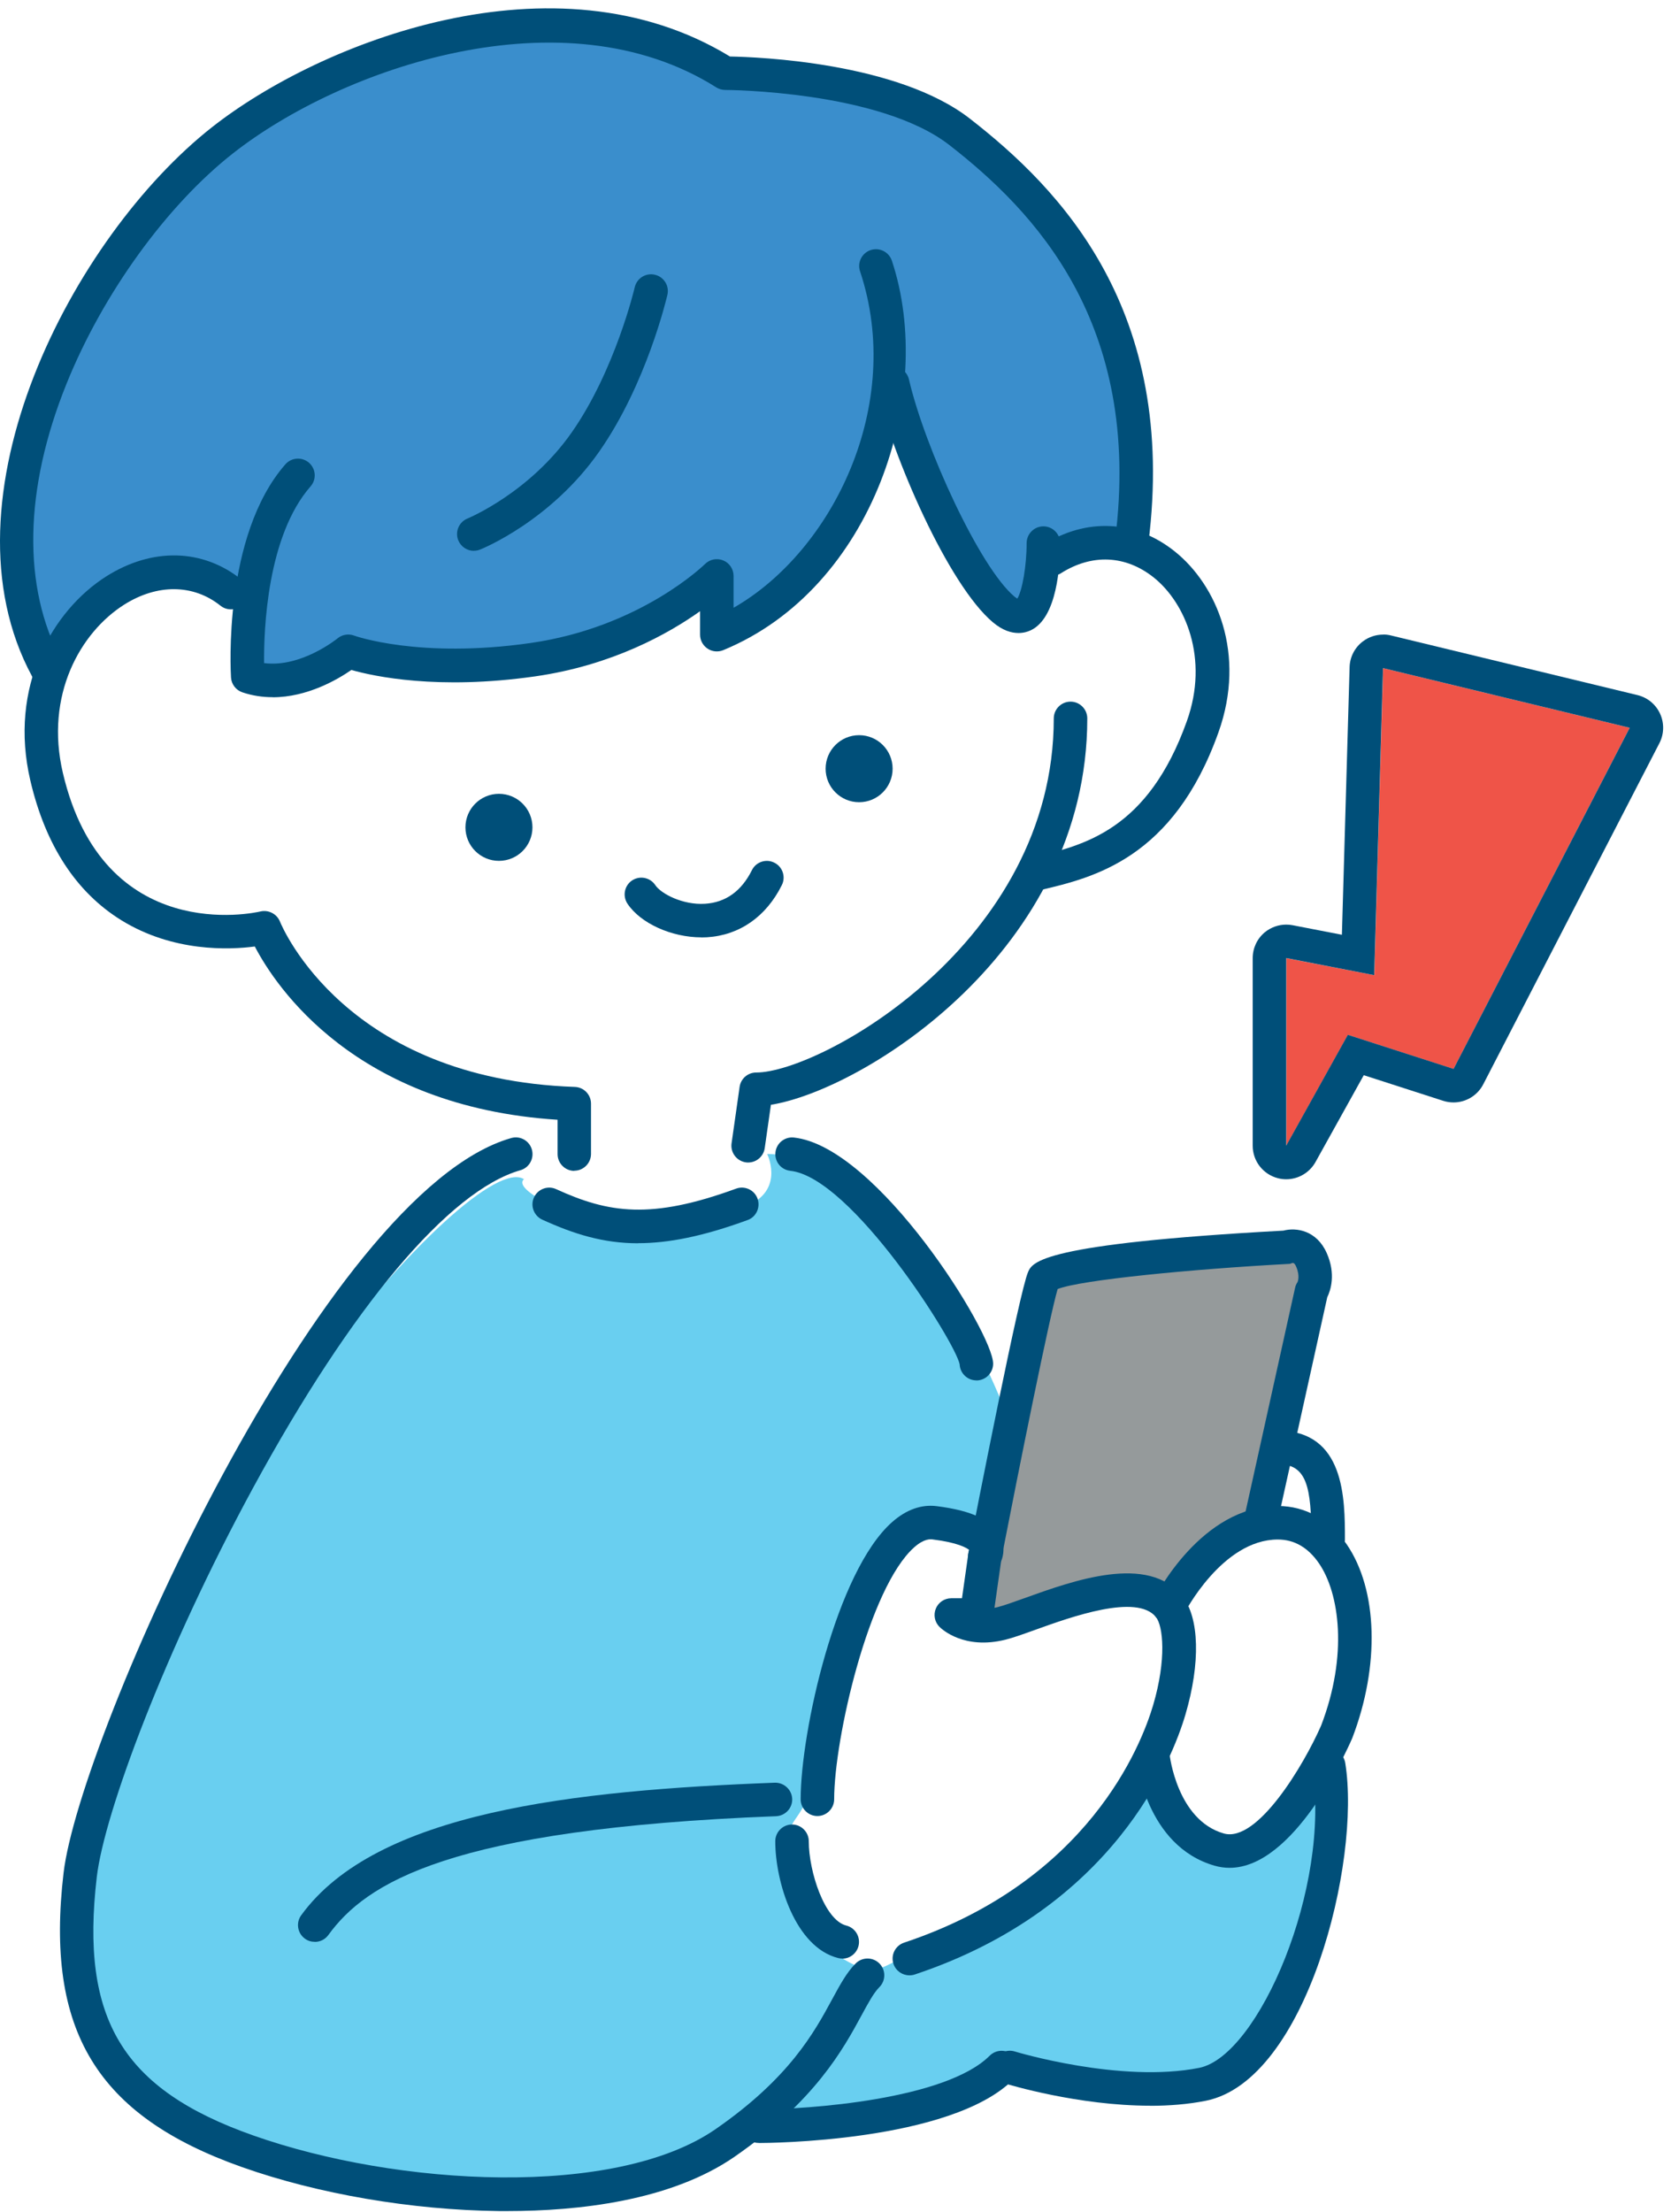
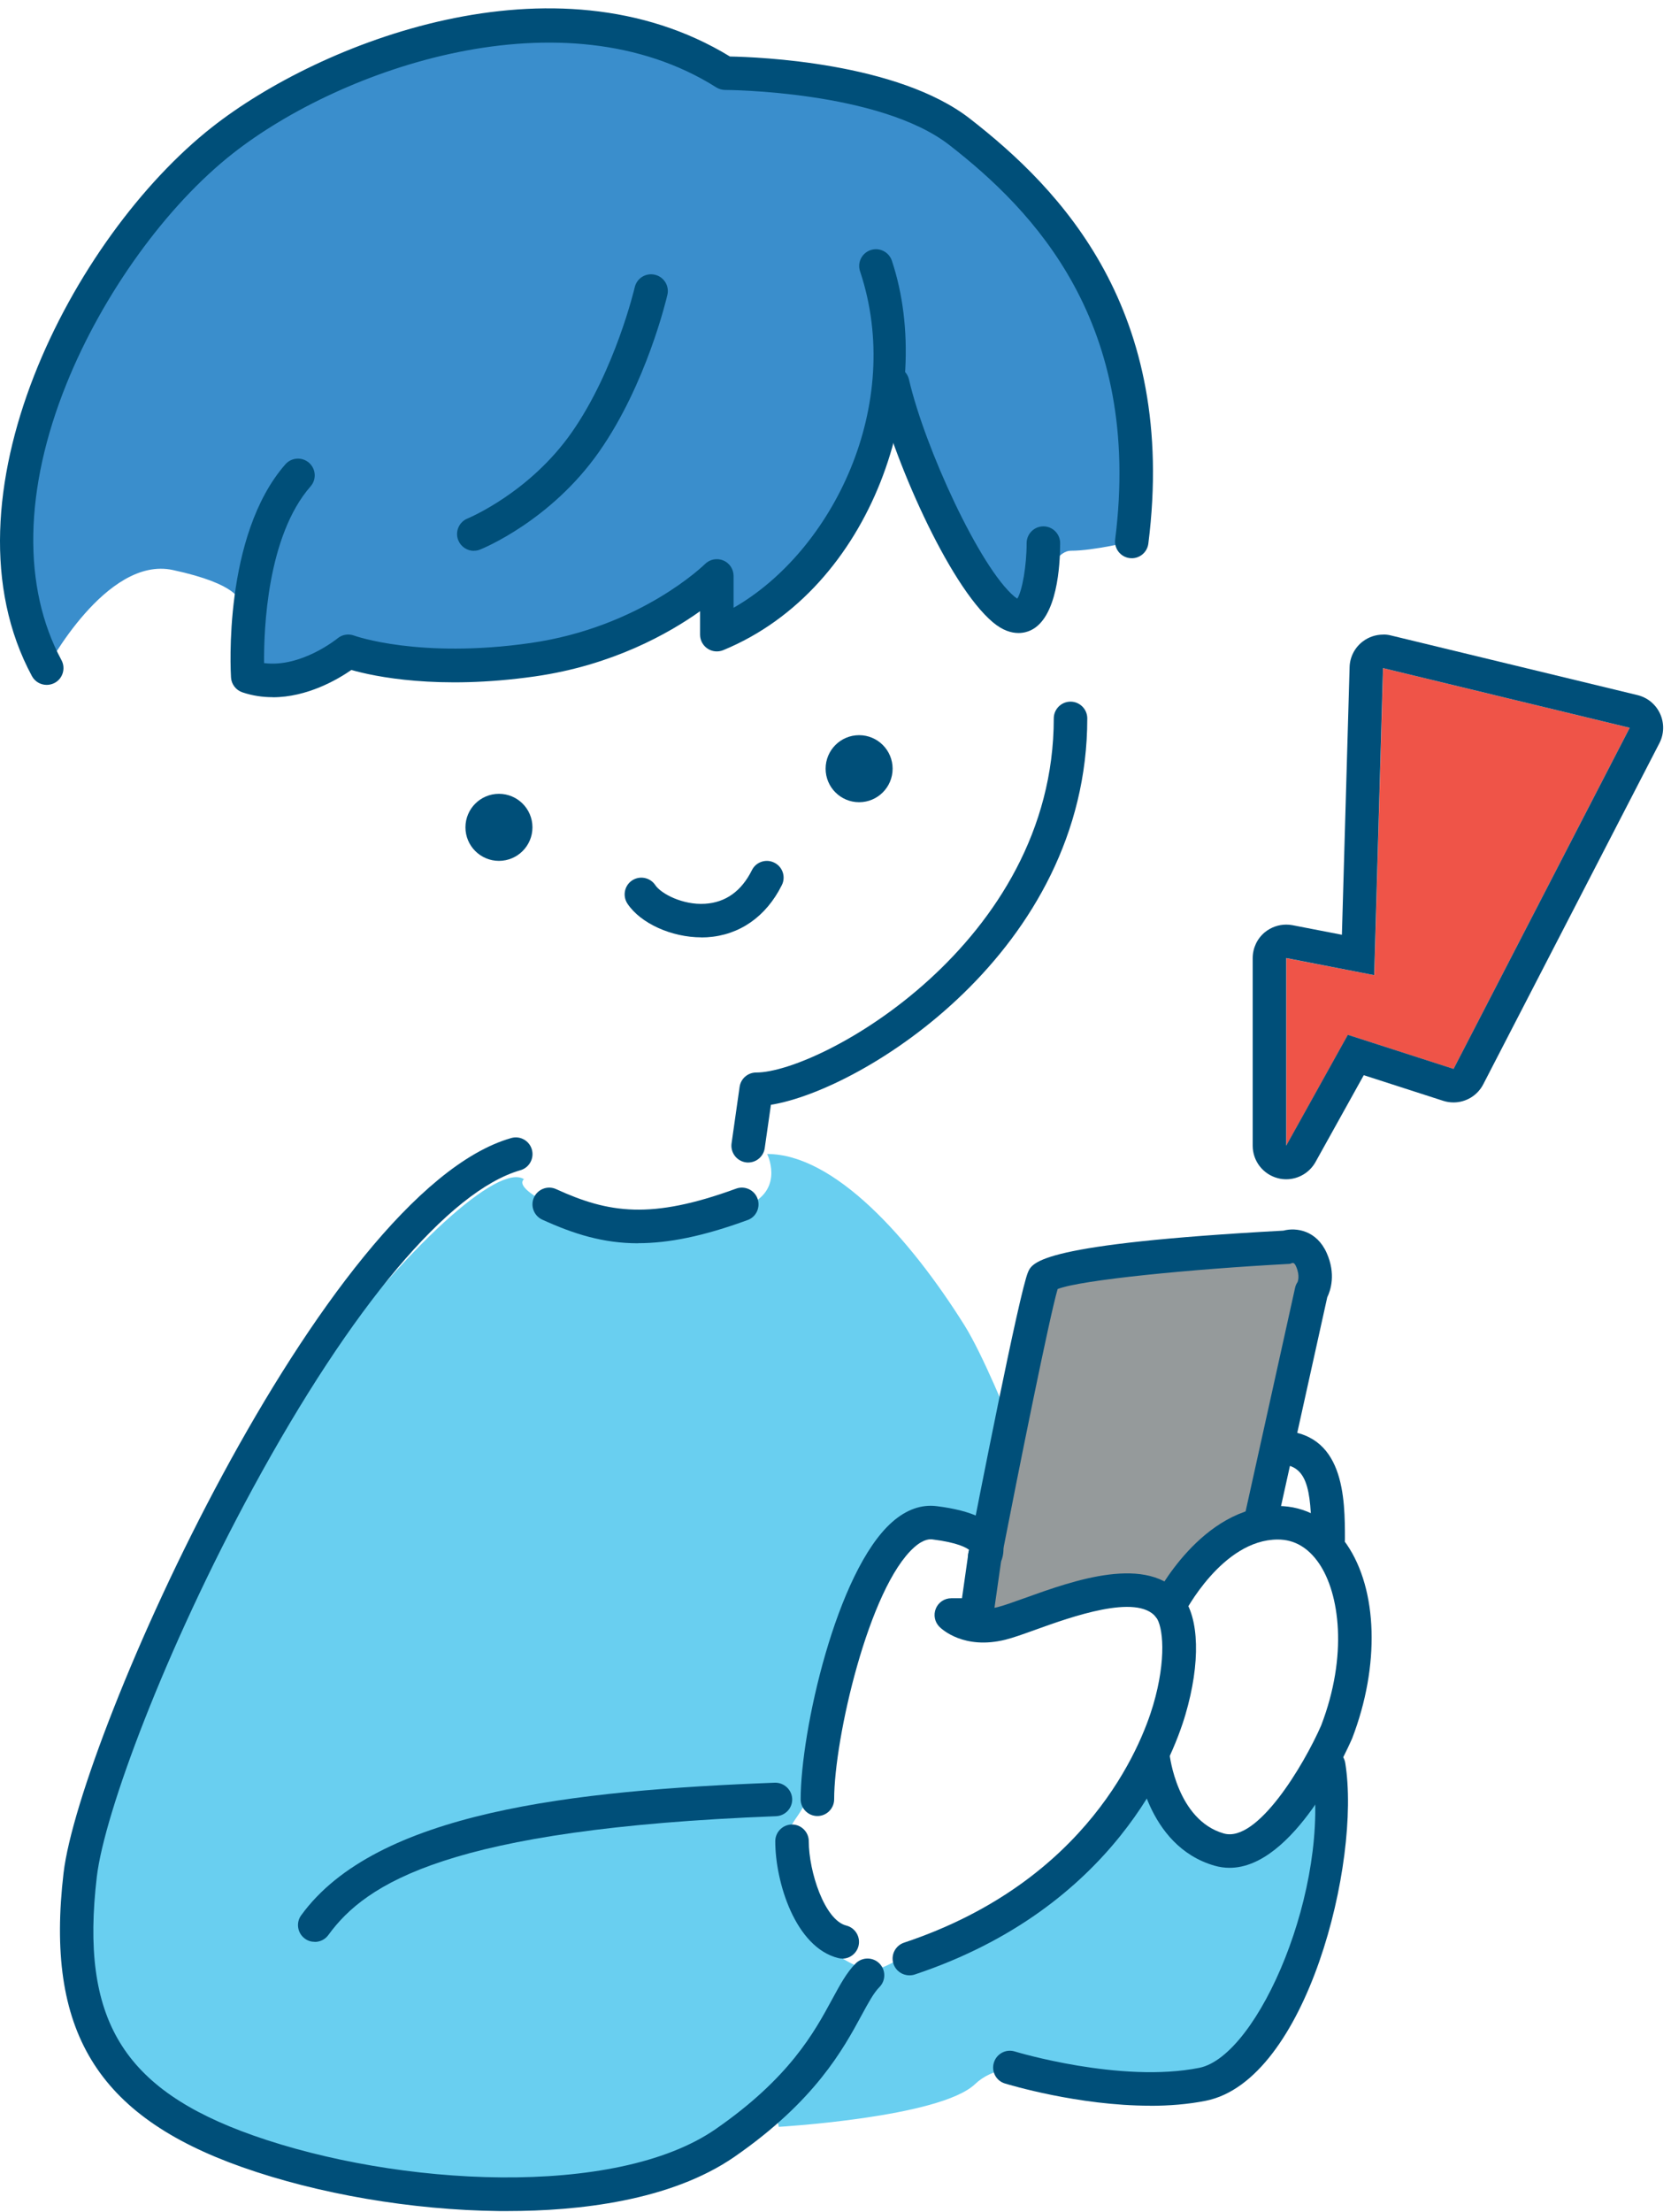
<svg xmlns="http://www.w3.org/2000/svg" width="133" height="176" viewBox="0 0 133 176" fill="none">
  <path d="M83.046 101.744L77.713 128.491C77.713 128.491 87.273 125.837 90.493 126.831L93.76 126.091C93.76 126.091 98.586 122.524 100.813 118.844C103.04 115.164 104.373 100.244 104.373 100.244L83.04 101.751L83.046 101.744Z" fill="#959A9B" />
  <path d="M90.08 43.076C92.446 24.329 82.38 15.156 76.38 10.489C70.38 5.822 57.713 5.822 57.713 5.822C45.046 -2.178 27.046 3.822 17.713 11.156C7.373 19.282 -3.714 39.376 3.713 53.156C3.713 53.156 8.453 44.209 13.753 45.349C19.053 46.489 19.046 47.822 19.046 47.822L19.713 53.822C19.713 53.822 27.046 53.156 27.713 51.822C27.713 51.822 38.193 54.349 43.62 52.756C49.046 51.162 57.046 45.822 57.046 45.822V50.489C57.046 50.489 66.093 45.376 67.233 41.262C68.373 37.149 71.193 31.436 71.193 31.436C71.193 31.436 77.166 46.296 79.106 47.389C81.046 48.482 82.04 49.049 82.04 49.049C82.04 49.049 83.42 43.809 85.233 43.816C87.046 43.822 90.073 43.076 90.073 43.076H90.08Z" fill="#3A8ECC" />
  <path d="M41.714 93.824C37.714 91.157 12.187 120.331 6.62 147.411C1.054 174.491 35.694 174.624 35.694 174.624C35.694 174.624 53.72 174.491 57.72 170.491C61.72 166.491 61.987 169.211 61.987 169.211C61.987 169.211 74.82 168.464 77.607 165.811C80.394 163.157 85.96 165.344 85.96 165.344C85.96 165.344 93.06 167.151 95.727 165.817C98.394 164.484 106.394 155.817 105.727 143.151L103.92 142.717C103.92 142.717 102.04 147.171 98.547 147.157C95.054 147.144 92.294 141.344 91.007 141.577C89.72 141.811 87.06 148.477 78.394 152.477C69.727 156.477 70.394 157.144 68.394 156.477C66.394 155.811 62.394 152.477 62.394 148.477C62.394 144.477 63.727 145.144 64.394 142.477C65.06 139.811 68.974 121.271 73.347 121.544C77.72 121.817 78.514 122.471 78.514 122.471L80.394 113.144C80.394 113.144 78.274 107.844 76.76 105.431C72.394 98.477 66.394 91.811 61.06 91.811C61.06 91.811 62.394 94.477 59.727 95.811C57.06 97.144 50.747 98.824 45.567 96.65C40.387 94.477 41.727 93.811 41.727 93.811L41.714 93.824Z" fill="#69CFF0" />
  <path d="M59.553 92.489C59.493 92.489 59.426 92.489 59.36 92.476C58.633 92.369 58.127 91.696 58.227 90.969L58.867 86.476C58.96 85.816 59.52 85.329 60.187 85.329C65.26 85.329 83.873 75.069 83.873 57.156C83.873 56.422 84.473 55.822 85.207 55.822C85.94 55.822 86.54 56.422 86.54 57.156C86.54 75.642 68.686 86.729 61.36 87.896L60.867 91.342C60.773 92.009 60.2 92.489 59.547 92.489H59.553Z" fill="#004F79" />
-   <path d="M45.713 93.155C44.98 93.155 44.38 92.555 44.38 91.822V89.088C28.253 88.055 21.933 78.469 20.28 75.302C18.267 75.569 13.787 75.762 9.66 73.215C6.067 70.995 3.627 67.262 2.42 62.122C0.66 54.635 4.187 48.562 8.46 45.855C12.113 43.548 16.133 43.642 19.213 46.108C19.787 46.569 19.88 47.408 19.42 47.982C18.96 48.555 18.12 48.648 17.547 48.188C15.393 46.468 12.527 46.435 9.88 48.108C6.407 50.309 3.547 55.302 5.007 61.508C8.24 75.262 20.227 72.635 20.733 72.515C21.373 72.368 22.033 72.709 22.28 73.315C22.487 73.822 27.587 85.849 45.753 86.475C46.473 86.502 47.04 87.088 47.04 87.808V91.808C47.04 92.542 46.44 93.142 45.707 93.142L45.713 93.155Z" fill="#004F79" />
-   <path d="M82.52 70.843C81.913 70.843 81.367 70.429 81.227 69.816C81.06 69.103 81.5 68.383 82.22 68.209C86.293 67.249 91.367 66.049 94.467 57.369C96.247 52.389 94.347 47.956 91.827 45.943C89.593 44.163 86.907 44.043 84.44 45.609C83.82 46.003 82.993 45.823 82.6 45.203C82.207 44.583 82.387 43.756 83.007 43.363C86.44 41.176 90.36 41.363 93.493 43.863C96.84 46.529 99.213 52.023 96.98 58.269C93.393 68.316 87.04 69.816 82.833 70.809C82.733 70.836 82.627 70.843 82.527 70.843H82.52Z" fill="#004F79" />
  <path d="M21.693 55.468C20.913 55.468 20.107 55.355 19.293 55.082C18.78 54.908 18.42 54.442 18.387 53.902C18.36 53.442 17.74 42.622 22.713 36.942C23.2 36.388 24.04 36.335 24.593 36.815C25.147 37.302 25.207 38.142 24.72 38.695C21.26 42.648 20.993 50.088 21.02 52.755C23.967 53.142 26.833 50.815 26.867 50.788C27.233 50.482 27.74 50.402 28.187 50.568C28.233 50.588 33.373 52.422 42.2 51.162C50.993 49.908 56.06 44.922 56.113 44.875C56.493 44.495 57.067 44.382 57.567 44.588C58.067 44.795 58.387 45.282 58.387 45.822V48.355C66.253 43.862 72.007 32.228 68.453 21.582C68.22 20.882 68.6 20.128 69.3 19.895C69.993 19.662 70.753 20.042 70.987 20.742C74.507 31.308 69.52 46.808 57.56 51.728C57.147 51.895 56.68 51.848 56.313 51.602C55.947 51.355 55.72 50.942 55.72 50.495V48.628C53.227 50.402 48.74 52.935 42.573 53.815C34.86 54.915 29.767 53.815 27.967 53.302C26.88 54.055 24.467 55.475 21.7 55.475L21.693 55.468Z" fill="#004F79" />
  <path d="M37.714 43.824C37.187 43.824 36.687 43.504 36.474 42.984C36.2 42.304 36.533 41.524 37.214 41.251C37.307 41.211 42.147 39.197 45.5 34.41C48.96 29.471 50.507 22.924 50.52 22.857C50.687 22.137 51.4 21.691 52.12 21.857C52.84 22.024 53.287 22.737 53.12 23.457C53.053 23.744 51.453 30.564 47.687 35.937C43.847 41.424 38.434 43.637 38.207 43.724C38.047 43.791 37.88 43.817 37.714 43.817V43.824Z" fill="#004F79" />
  <path d="M3.713 54.489C3.24 54.489 2.78 54.236 2.54 53.789C-5.06 39.683 5.773 18.843 16.887 10.11C25.453 3.376 44.14 -4.024 58.1 4.496C60.353 4.536 71.447 4.963 77.2 9.443C84.42 15.056 93.746 24.669 91.4 43.249C91.306 43.983 90.64 44.496 89.913 44.403C89.18 44.309 88.666 43.643 88.76 42.916C90.933 25.683 82.273 16.763 75.567 11.543C69.993 7.21 57.84 7.156 57.72 7.156C57.467 7.156 57.22 7.083 57.007 6.95C44.853 -0.724 27.2 5.403 18.54 12.203C13.26 16.349 8.18 23.376 5.293 30.536C1.907 38.916 1.767 46.723 4.893 52.523C5.24 53.169 5 53.983 4.353 54.33C4.153 54.436 3.933 54.489 3.72 54.489H3.713Z" fill="#004F79" />
  <path d="M81.06 50.362C80.507 50.362 79.814 50.169 79.034 49.516C75.474 46.536 71.013 36.263 69.747 30.789C69.58 30.069 70.027 29.356 70.747 29.189C71.46 29.023 72.18 29.469 72.347 30.189C73.607 35.623 77.987 45.163 80.747 47.469C80.84 47.542 80.913 47.596 80.967 47.629C81.36 47.029 81.713 45.016 81.713 43.209C81.713 42.476 82.314 41.876 83.047 41.876C83.78 41.876 84.38 42.476 84.38 43.209C84.38 44.962 84.153 49.156 82.034 50.149C81.807 50.256 81.474 50.362 81.067 50.362H81.06Z" fill="#004F79" />
  <path d="M55.827 74.576C53.461 74.576 50.987 73.469 49.941 71.896C49.534 71.282 49.7 70.456 50.307 70.049C50.92 69.642 51.747 69.809 52.154 70.416C52.614 71.109 54.354 72.016 56.114 71.903C57.754 71.802 59.014 70.903 59.847 69.229C60.174 68.569 60.98 68.302 61.634 68.636C62.294 68.963 62.56 69.769 62.227 70.422C60.974 72.936 58.854 74.409 56.274 74.569C56.12 74.576 55.967 74.582 55.814 74.582L55.827 74.576Z" fill="#004F79" />
  <path d="M39.713 68.49C41.185 68.49 42.379 67.296 42.379 65.823C42.379 64.35 41.185 63.156 39.713 63.156C38.24 63.156 37.046 64.35 37.046 65.823C37.046 67.296 38.24 68.49 39.713 68.49Z" fill="#004F79" />
  <path d="M68.38 63.824C69.852 63.824 71.046 62.63 71.046 61.157C71.046 59.684 69.852 58.49 68.38 58.49C66.907 58.49 65.713 59.684 65.713 61.157C65.713 62.63 66.907 63.824 68.38 63.824Z" fill="#004F79" />
  <path d="M50.794 98.915C48.02 98.915 45.694 98.188 43.16 97.035C42.494 96.728 42.194 95.935 42.5 95.268C42.807 94.595 43.6 94.302 44.267 94.608C48.454 96.522 51.82 97.042 58.587 94.568C59.274 94.315 60.047 94.668 60.294 95.362C60.54 96.055 60.194 96.822 59.5 97.068C55.967 98.362 53.207 98.908 50.787 98.908L50.794 98.915Z" fill="#004F79" />
  <path d="M40.406 175.91C40.166 175.91 39.933 175.91 39.7 175.91C32.773 175.83 25.326 174.557 19.273 172.417C7.7 168.33 3.586 161.55 5.06 149.004C6.34 138.137 25.7 94.823 40.686 90.543C41.393 90.337 42.133 90.75 42.333 91.457C42.533 92.163 42.126 92.903 41.42 93.103C35.746 94.724 27.993 103.937 20.14 118.377C13.12 131.297 8.306 144.25 7.706 149.31C6.373 160.644 9.746 166.224 20.16 169.897C31.646 173.95 48.986 174.91 56.96 169.39C62.84 165.317 64.806 161.697 66.24 159.05C66.86 157.91 67.386 156.93 68.106 156.21C68.626 155.69 69.473 155.69 69.993 156.21C70.513 156.73 70.513 157.577 69.993 158.097C69.546 158.544 69.12 159.33 68.58 160.324C67.106 163.044 64.873 167.15 58.473 171.584C53.36 175.124 45.96 175.91 40.406 175.91Z" fill="#004F79" />
  <path d="M25.046 154.491C24.773 154.491 24.499 154.411 24.266 154.237C23.673 153.804 23.539 152.971 23.973 152.377C29.953 144.151 45.626 142.444 61.666 141.831C62.393 141.811 63.019 142.377 63.053 143.111C63.086 143.844 62.506 144.464 61.773 144.497C35.693 145.497 29.126 149.837 26.133 153.951C25.873 154.311 25.466 154.497 25.053 154.497L25.046 154.491Z" fill="#004F79" />
  <path d="M67.046 155.823C66.939 155.823 66.833 155.81 66.719 155.783C63.299 154.93 61.706 149.73 61.706 146.49C61.706 145.756 62.306 145.156 63.039 145.156C63.773 145.156 64.373 145.756 64.373 146.49C64.373 148.89 65.626 152.763 67.359 153.196C68.073 153.376 68.506 154.096 68.333 154.816C68.179 155.423 67.639 155.83 67.039 155.83L67.046 155.823Z" fill="#004F79" />
  <path d="M72.38 157.156C71.82 157.156 71.3 156.803 71.113 156.243C70.88 155.543 71.26 154.789 71.96 154.556C86.62 149.669 90.833 138.863 91.78 135.669C92.867 131.989 92.567 129.349 92.007 128.656C90.487 126.756 85.233 128.649 82.413 129.663C81.467 130.003 80.653 130.296 80.04 130.449C76.74 131.276 74.967 129.623 74.773 129.429C74.393 129.049 74.28 128.476 74.487 127.976C74.693 127.476 75.18 127.156 75.72 127.156H76.567L77.067 123.636C77.08 123.529 77.113 123.423 77.153 123.323C76.947 123.149 76.253 122.729 74.227 122.476C74.067 122.456 73.567 122.396 72.773 123.096C69.153 126.296 66.393 138.343 66.393 143.149C66.393 143.883 65.793 144.483 65.06 144.483C64.327 144.483 63.727 143.883 63.727 143.149C63.727 137.783 66.56 125.023 71.007 121.096C72.133 120.103 73.333 119.676 74.553 119.829C77.393 120.183 79.06 120.983 79.653 122.276C79.98 122.996 79.893 123.709 79.68 124.223L79.153 127.916C79.233 127.903 79.32 127.883 79.4 127.863C79.887 127.743 80.647 127.469 81.52 127.156C85.447 125.743 91.387 123.603 94.1 126.989C95.467 128.696 95.56 132.316 94.347 136.429C93.313 139.936 88.693 151.796 72.813 157.089C72.673 157.136 72.533 157.156 72.393 157.156H72.38Z" fill="#004F79" />
  <path d="M97.859 148.603C97.473 148.603 97.079 148.55 96.679 148.436C91.206 146.87 90.473 140.136 90.439 139.85C90.366 139.116 90.899 138.463 91.633 138.39C92.366 138.316 93.019 138.85 93.093 139.583C93.093 139.636 93.686 144.81 97.406 145.87C100.079 146.63 103.779 140.416 105.153 137.283C107.299 131.696 106.619 126.763 104.979 124.376C104.119 123.123 103.019 122.483 101.706 122.483C97.273 122.483 94.259 128.356 94.233 128.416C93.899 129.076 93.099 129.336 92.446 129.01C91.786 128.676 91.519 127.883 91.853 127.223C92.006 126.923 95.626 119.816 101.713 119.816C103.893 119.816 105.833 120.896 107.186 122.863C109.666 126.476 109.839 132.536 107.626 138.296C107.119 139.463 102.959 148.603 97.866 148.603H97.859Z" fill="#004F79" />
  <path d="M105.713 123.822C104.98 123.822 104.38 123.222 104.38 122.489C104.38 118.256 104.007 116.489 101.713 116.489C100.98 116.489 100.38 115.889 100.38 115.156C100.38 114.422 100.98 113.822 101.713 113.822C107.047 113.822 107.047 119.249 107.047 122.489C107.047 123.222 106.447 123.822 105.713 123.822Z" fill="#004F79" />
  <path d="M78.38 125.156C78.293 125.156 78.213 125.149 78.127 125.129C77.407 124.989 76.933 124.289 77.073 123.563C77.747 120.103 81.14 102.763 81.827 101.203C82.173 100.416 82.82 98.956 102.147 97.909C103.18 97.636 104.8 97.889 105.6 99.696C106.34 101.369 105.907 102.663 105.64 103.209L101.68 121.096C101.52 121.816 100.807 122.269 100.093 122.109C99.373 121.949 98.92 121.236 99.08 120.523L103.08 102.456C103.113 102.296 103.18 102.143 103.273 102.009C103.273 102.003 103.5 101.543 103.167 100.776C103.02 100.436 102.913 100.469 102.813 100.496C102.66 100.569 102.633 100.556 102.46 100.563C94.867 100.969 86 101.829 84.18 102.556C83.527 104.783 81.133 116.676 79.693 124.069C79.567 124.709 79.013 125.149 78.387 125.149L78.38 125.156Z" fill="#004F79" />
-   <path d="M77.713 109.822C76.993 109.822 76.413 109.256 76.38 108.542C76.047 106.789 67.78 93.669 62.9 93.149C62.167 93.069 61.64 92.415 61.72 91.682C61.8 90.949 62.46 90.422 63.187 90.502C69.827 91.216 79.047 106.042 79.047 108.496C79.047 109.229 78.447 109.829 77.713 109.829V109.822ZM76.38 108.489C76.38 108.489 76.38 108.509 76.38 108.522C76.38 108.509 76.38 108.502 76.38 108.489Z" fill="#004F79" />
-   <path d="M60.379 170.49C59.646 170.49 59.046 169.89 59.046 169.157C59.046 168.423 59.646 167.823 60.379 167.823C64.306 167.823 75.266 167.05 78.773 163.55C79.293 163.03 80.139 163.03 80.659 163.55C81.179 164.07 81.179 164.917 80.659 165.437C75.659 170.437 61.006 170.497 60.386 170.497L60.379 170.49Z" fill="#004F79" />
  <path d="M91.54 167.529C85.814 167.529 80.28 165.849 79.987 165.762C79.28 165.549 78.887 164.802 79.107 164.096C79.327 163.389 80.074 162.996 80.774 163.216C80.854 163.242 89.207 165.762 95.454 164.516C100.174 163.569 105.96 150.109 104.44 140.689C104.32 139.962 104.82 139.276 105.547 139.162C106.274 139.042 106.96 139.542 107.074 140.269C108.34 148.129 104 165.529 95.974 167.136C94.54 167.422 93.034 167.536 91.54 167.536V167.529Z" fill="#004F79" />
  <path d="M102.38 91.156V76.23L109.387 77.583L110.087 53.156L129.713 57.903L115.693 85.05L107.287 82.336L102.38 91.156Z" fill="#EF5448" />
  <path d="M110.086 53.156L129.713 57.902L115.693 85.042L107.279 82.329L102.373 91.149V76.222L109.379 77.582L110.079 53.156M110.086 50.489C109.506 50.489 108.939 50.676 108.466 51.036C107.826 51.522 107.439 52.276 107.419 53.076L106.806 74.369L102.879 73.609C102.713 73.576 102.539 73.562 102.373 73.562C101.759 73.562 101.159 73.776 100.673 74.169C100.059 74.676 99.706 75.429 99.706 76.229V91.156C99.706 92.369 100.526 93.429 101.706 93.736C101.926 93.796 102.153 93.822 102.373 93.822C103.326 93.822 104.226 93.309 104.706 92.449L108.546 85.542L114.873 87.582C115.146 87.669 115.419 87.709 115.693 87.709C116.666 87.709 117.593 87.169 118.059 86.262L132.079 59.122C132.453 58.396 132.473 57.536 132.133 56.789C131.793 56.042 131.133 55.496 130.333 55.302L110.706 50.556C110.499 50.502 110.286 50.482 110.079 50.482L110.086 50.489Z" fill="#004F79" />
</svg>